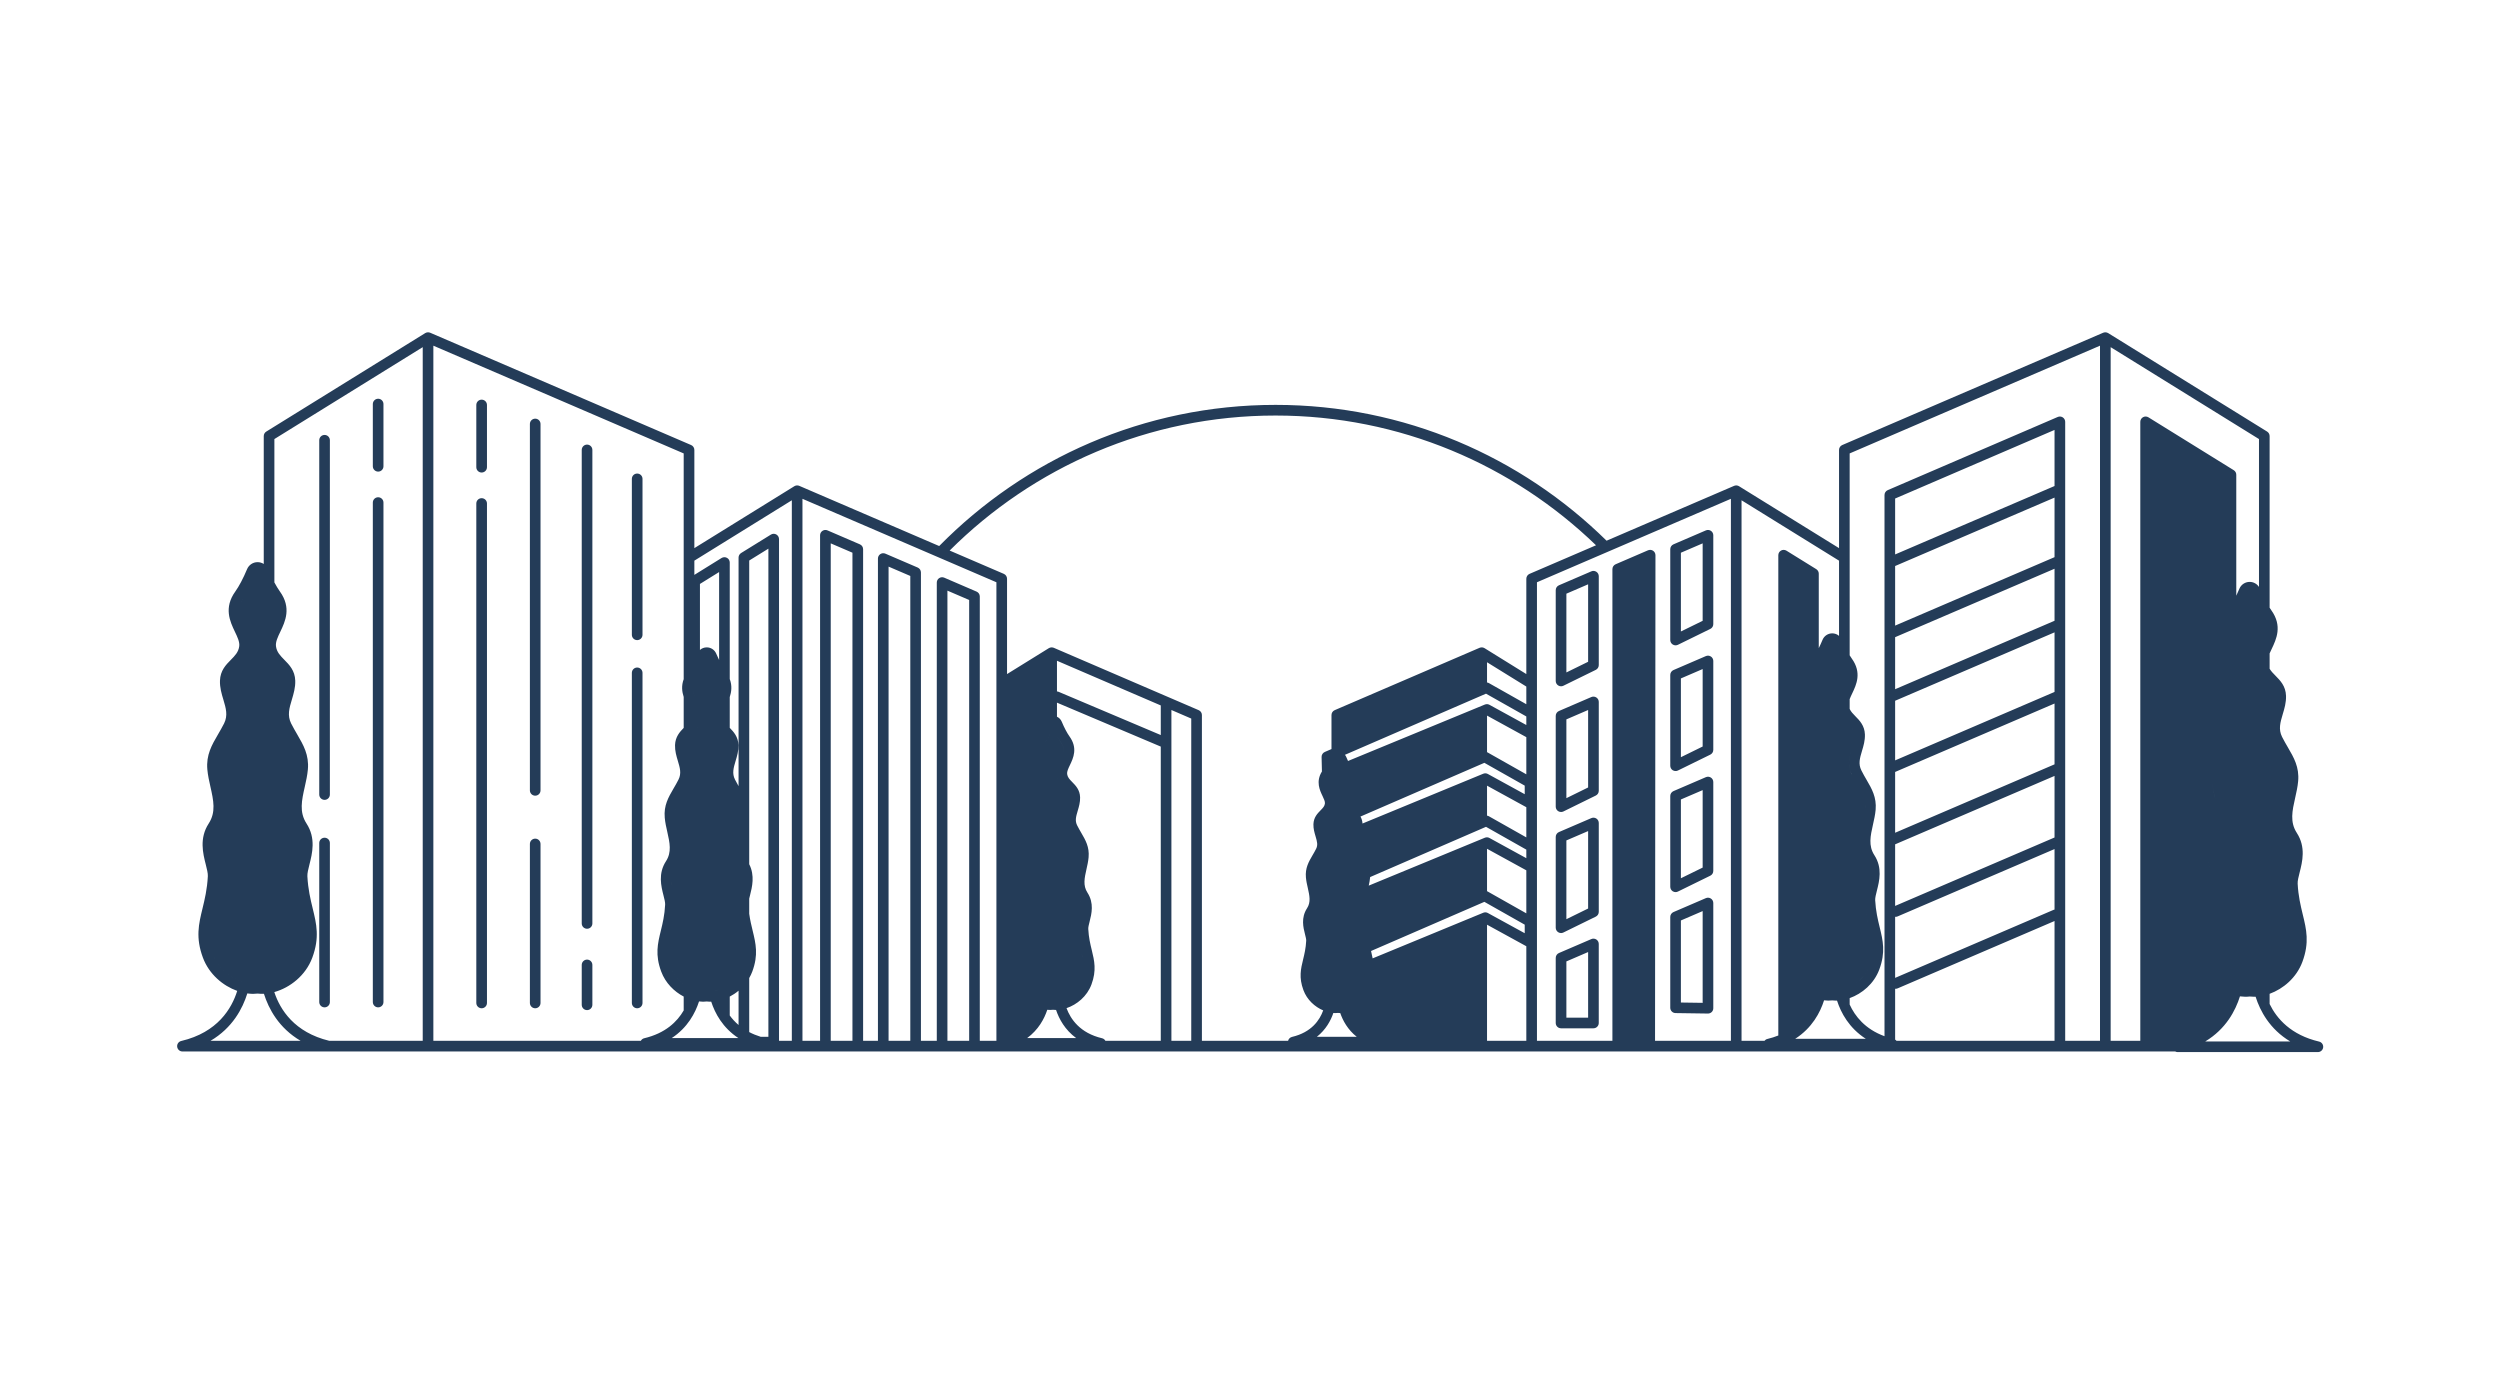
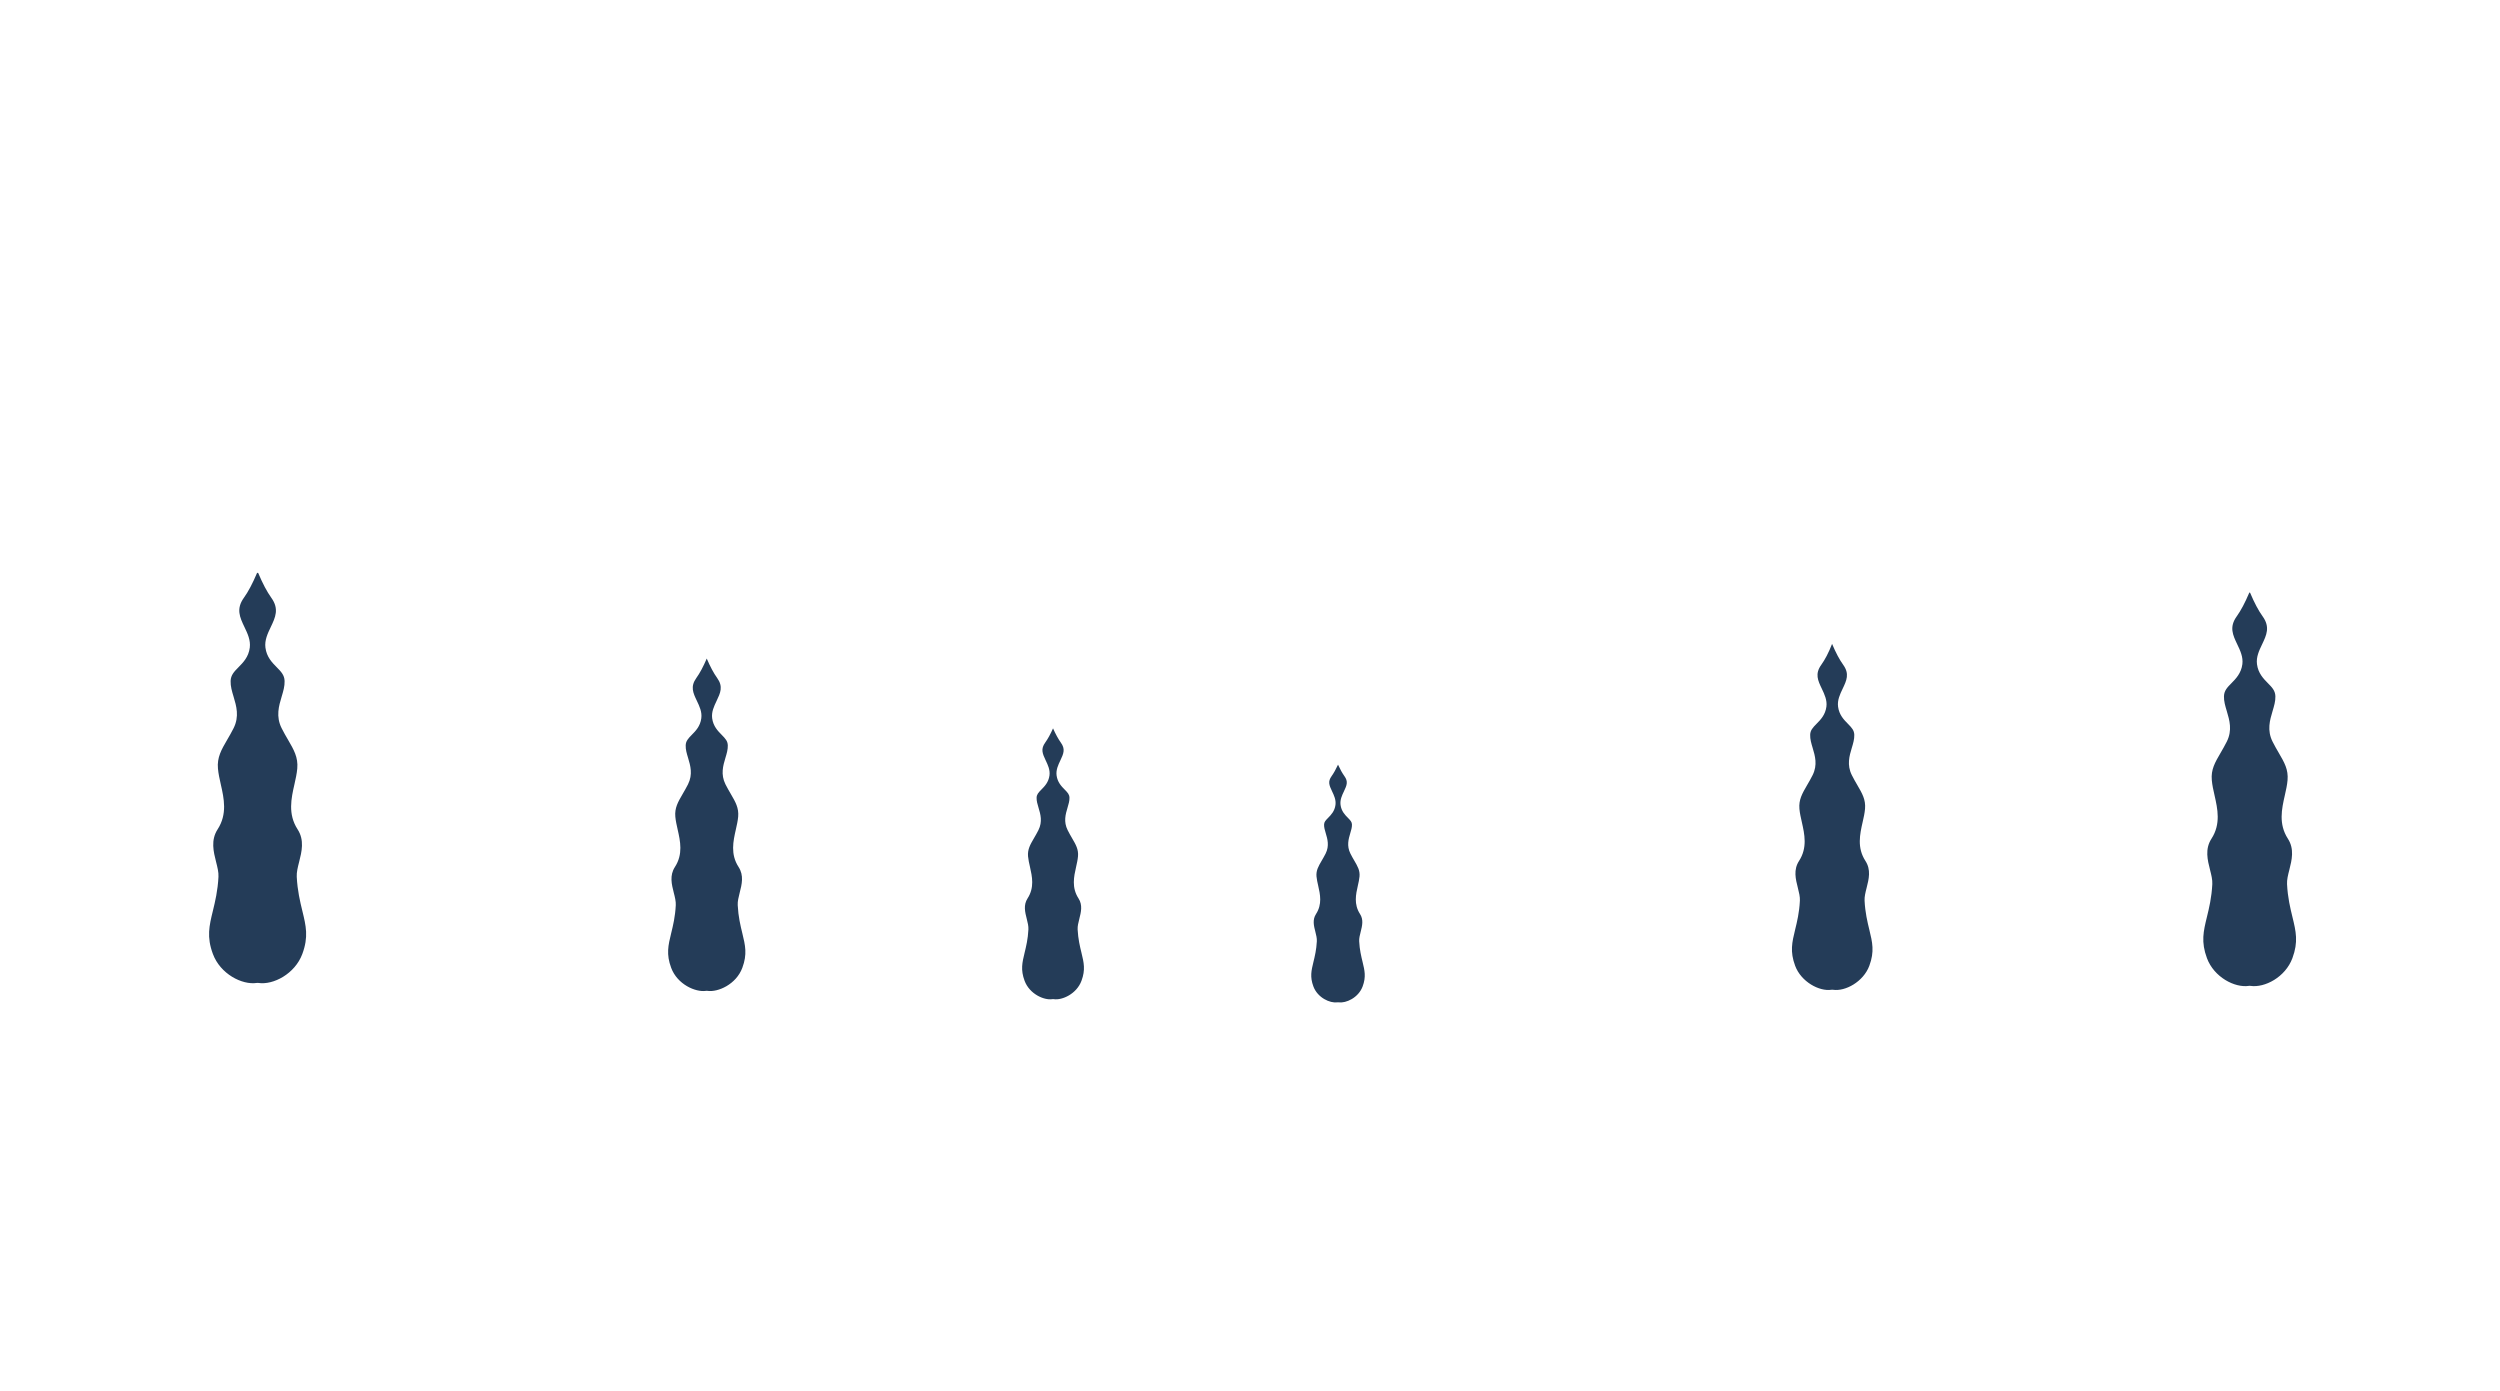
<svg xmlns="http://www.w3.org/2000/svg" width="496" zoomAndPan="magnify" viewBox="0 0 372 207" height="276" preserveAspectRatio="xMidYMid meet" version="1.2">
  <defs>
    <clipPath id="7b1950f951">
      <path d="M 26.297 49.285 L 345.75 49.285 L 345.75 156.766 L 26.297 156.766 Z M 26.297 49.285 " />
    </clipPath>
  </defs>
  <g id="bb43bc0e24">
    <g clip-rule="nonzero" clip-path="url(#7b1950f951)">
-       <path style=" stroke:none;fill-rule:nonzero;fill:#243c58;fill-opacity:1;" d="M 72.461 60.262 L 72.461 69.52 C 72.461 69.957 72.105 70.312 71.668 70.312 C 71.23 70.312 70.875 69.957 70.875 69.52 L 70.875 60.262 C 70.875 59.824 71.23 59.469 71.668 59.469 C 72.105 59.469 72.461 59.824 72.461 60.262 Z M 71.668 74.129 C 71.23 74.129 70.875 74.48 70.875 74.918 L 70.875 149.238 C 70.875 149.676 71.23 150.031 71.668 150.031 C 72.105 150.031 72.461 149.676 72.461 149.238 L 72.461 74.918 C 72.461 74.48 72.105 74.129 71.668 74.129 Z M 79.641 62.297 C 79.203 62.297 78.848 62.652 78.848 63.09 L 78.848 117.609 C 78.848 118.047 79.203 118.398 79.641 118.398 C 80.078 118.398 80.43 118.047 80.43 117.609 L 80.43 63.09 C 80.43 62.652 80.078 62.297 79.641 62.297 Z M 87.355 66.156 C 86.918 66.156 86.562 66.512 86.562 66.949 L 86.562 137.41 C 86.562 137.848 86.918 138.199 87.355 138.199 C 87.793 138.199 88.145 137.848 88.145 137.41 L 88.145 66.949 C 88.145 66.512 87.793 66.156 87.355 66.156 Z M 94.812 70.465 C 94.375 70.465 94.02 70.816 94.02 71.254 L 94.02 94.457 C 94.02 94.895 94.375 95.25 94.812 95.25 C 95.25 95.25 95.605 94.895 95.605 94.457 L 95.605 71.254 C 95.605 70.816 95.25 70.465 94.812 70.465 Z M 94.812 99.328 C 94.375 99.328 94.02 99.684 94.02 100.121 L 94.02 149.238 C 94.02 149.676 94.375 150.031 94.812 150.031 C 95.25 150.031 95.605 149.676 95.605 149.238 L 95.605 100.121 C 95.605 99.684 95.25 99.328 94.812 99.328 Z M 79.641 124.789 C 79.203 124.789 78.848 125.145 78.848 125.582 L 78.848 149.238 C 78.848 149.676 79.203 150.031 79.641 150.031 C 80.078 150.031 80.43 149.676 80.43 149.238 L 80.43 125.582 C 80.43 125.145 80.078 124.789 79.641 124.789 Z M 87.355 142.789 C 86.918 142.789 86.562 143.145 86.562 143.582 L 86.562 149.512 C 86.562 149.949 86.918 150.305 87.355 150.305 C 87.793 150.305 88.145 149.949 88.145 149.512 L 88.145 143.582 C 88.145 143.145 87.793 142.789 87.355 142.789 Z M 56.27 70.176 C 56.707 70.176 57.059 69.82 57.059 69.383 L 57.059 60.125 C 57.059 59.688 56.707 59.332 56.27 59.332 C 55.832 59.332 55.477 59.688 55.477 60.125 L 55.477 69.383 C 55.477 69.82 55.832 70.176 56.27 70.176 Z M 56.27 149.895 C 56.707 149.895 57.059 149.539 57.059 149.102 L 57.059 74.781 C 57.059 74.348 56.707 73.992 56.27 73.992 C 55.832 73.992 55.477 74.344 55.477 74.781 L 55.477 149.102 C 55.477 149.539 55.832 149.895 56.27 149.895 Z M 48.297 119.02 C 48.734 119.02 49.086 118.664 49.086 118.227 L 49.086 65.508 C 49.086 65.07 48.734 64.719 48.297 64.719 C 47.859 64.719 47.504 65.07 47.504 65.508 L 47.504 118.227 C 47.504 118.664 47.859 119.02 48.297 119.02 Z M 48.297 149.895 C 48.734 149.895 49.086 149.539 49.086 149.102 L 49.086 125.445 C 49.086 125.004 48.734 124.652 48.297 124.652 C 47.859 124.652 47.504 125.004 47.504 125.445 L 47.504 149.102 C 47.504 149.539 47.859 149.895 48.297 149.895 Z M 248.535 95.234 L 248.535 81.723 C 248.535 81.406 248.723 81.121 249.016 80.996 L 253.836 78.922 C 254.078 78.816 254.359 78.84 254.582 78.988 C 254.805 79.133 254.938 79.383 254.938 79.648 L 254.938 92.871 C 254.938 93.172 254.77 93.449 254.496 93.582 L 249.676 95.945 C 249.566 96 249.445 96.027 249.328 96.027 C 249.18 96.027 249.035 95.988 248.906 95.906 C 248.676 95.762 248.535 95.508 248.535 95.234 Z M 250.117 93.965 L 253.355 92.379 L 253.355 80.852 L 250.117 82.246 Z M 248.535 113.941 L 248.535 100.43 C 248.535 100.113 248.723 99.828 249.016 99.703 L 253.836 97.625 C 254.078 97.52 254.359 97.547 254.582 97.691 C 254.805 97.836 254.938 98.086 254.938 98.352 L 254.938 111.574 C 254.938 111.879 254.77 112.152 254.496 112.289 L 249.676 114.652 C 249.566 114.707 249.445 114.73 249.328 114.73 C 249.18 114.73 249.035 114.691 248.906 114.613 C 248.676 114.469 248.535 114.215 248.535 113.941 Z M 250.117 112.672 L 253.355 111.082 L 253.355 99.555 L 250.117 100.949 Z M 248.535 131.953 L 248.535 118.441 C 248.535 118.125 248.723 117.84 249.016 117.715 L 253.836 115.641 C 254.078 115.535 254.359 115.559 254.582 115.703 C 254.805 115.852 254.938 116.098 254.938 116.367 L 254.938 129.59 C 254.938 129.891 254.77 130.168 254.496 130.301 L 249.676 132.664 C 249.566 132.719 249.445 132.746 249.328 132.746 C 249.18 132.746 249.035 132.707 248.906 132.625 C 248.676 132.48 248.535 132.227 248.535 131.953 Z M 250.117 130.684 L 253.355 129.098 L 253.355 117.57 L 250.117 118.961 Z M 248.535 149.953 L 248.535 136.441 C 248.535 136.125 248.723 135.84 249.016 135.715 L 253.836 133.641 C 254.078 133.535 254.359 133.559 254.582 133.707 C 254.805 133.852 254.938 134.102 254.938 134.367 L 254.938 150.027 C 254.938 150.238 254.855 150.441 254.703 150.59 C 254.555 150.734 254.355 150.816 254.148 150.816 C 254.145 150.816 254.141 150.816 254.137 150.816 L 249.316 150.746 C 248.883 150.738 248.535 150.387 248.535 149.953 Z M 250.117 149.176 L 253.355 149.223 L 253.355 135.57 L 250.117 136.965 Z M 231.492 101.328 L 231.492 87.816 C 231.492 87.5 231.68 87.215 231.973 87.09 L 236.793 85.016 C 237.035 84.91 237.316 84.934 237.539 85.082 C 237.762 85.227 237.898 85.477 237.898 85.742 L 237.898 98.965 C 237.898 99.266 237.727 99.543 237.453 99.676 L 232.633 102.039 C 232.523 102.094 232.402 102.121 232.285 102.121 C 232.141 102.121 231.992 102.082 231.867 102 C 231.633 101.855 231.492 101.602 231.492 101.328 Z M 233.078 100.059 L 236.312 98.473 L 236.312 86.945 L 233.078 88.34 Z M 231.492 120.035 L 231.492 106.523 C 231.492 106.207 231.68 105.922 231.973 105.797 L 236.793 103.719 C 237.035 103.613 237.316 103.641 237.539 103.785 C 237.762 103.93 237.898 104.18 237.898 104.445 L 237.898 117.668 C 237.898 117.973 237.727 118.246 237.453 118.379 L 232.633 120.746 C 232.523 120.801 232.402 120.824 232.285 120.824 C 232.141 120.824 231.992 120.785 231.867 120.707 C 231.633 120.562 231.492 120.309 231.492 120.035 Z M 233.078 118.766 L 236.312 117.176 L 236.312 105.648 L 233.078 107.043 Z M 231.492 138.047 L 231.492 124.535 C 231.492 124.219 231.68 123.934 231.973 123.809 L 236.793 121.734 C 237.035 121.629 237.316 121.652 237.539 121.797 C 237.762 121.945 237.898 122.191 237.898 122.461 L 237.898 135.684 C 237.898 135.984 237.727 136.262 237.453 136.395 L 232.633 138.758 C 232.523 138.812 232.402 138.84 232.285 138.84 C 232.141 138.84 231.992 138.797 231.867 138.719 C 231.633 138.574 231.492 138.32 231.492 138.047 Z M 233.078 136.777 L 236.312 135.188 L 236.312 123.664 L 233.078 125.055 Z M 231.492 152.223 L 231.492 142.535 C 231.492 142.219 231.68 141.934 231.973 141.809 L 236.793 139.734 C 237.035 139.629 237.316 139.652 237.539 139.797 C 237.762 139.945 237.898 140.195 237.895 140.461 L 237.895 152.223 C 237.895 152.656 237.543 153.012 237.105 153.012 L 232.285 153.012 C 231.848 153.012 231.492 152.656 231.492 152.223 Z M 233.078 151.43 L 236.312 151.43 L 236.312 141.664 L 233.078 143.059 Z M 345.688 155.852 C 345.641 156.25 345.305 156.551 344.902 156.551 L 324.016 156.551 C 323.891 156.551 323.777 156.512 323.672 156.461 L 125.031 156.461 C 125.031 156.461 125.031 156.457 125.031 156.457 L 48.906 156.457 C 48.906 156.457 48.906 156.461 48.906 156.461 L 27.148 156.461 C 26.75 156.461 26.41 156.16 26.363 155.758 C 26.316 155.359 26.578 154.988 26.969 154.898 C 32.395 153.621 34.488 150.043 35.297 147.445 C 33.176 146.688 31.113 144.969 30.195 142.504 C 29.082 139.504 29.57 137.492 30.137 135.164 C 30.461 133.828 30.828 132.312 30.926 130.379 C 30.949 129.945 30.789 129.316 30.621 128.648 C 30.203 126.996 29.629 124.734 31.055 122.539 C 32.16 120.836 31.766 119.09 31.312 117.07 C 31.125 116.234 30.93 115.371 30.852 114.496 C 30.66 112.332 31.52 110.852 32.434 109.289 C 32.734 108.77 33.047 108.234 33.344 107.648 C 33.938 106.453 33.613 105.375 33.242 104.125 C 32.973 103.234 32.699 102.312 32.73 101.281 C 32.781 99.773 33.617 98.926 34.359 98.176 C 34.961 97.562 35.484 97.035 35.598 96.164 C 35.68 95.523 35.34 94.809 34.945 93.984 C 34.234 92.492 33.262 90.445 35.016 88.012 C 35.566 87.242 36.176 86.094 36.766 84.688 C 37.031 84.055 37.648 83.648 38.332 83.648 C 38.664 83.648 38.977 83.746 39.246 83.918 L 39.246 64.891 C 39.246 64.617 39.387 64.363 39.621 64.219 L 63.277 49.562 C 63.293 49.551 63.312 49.547 63.332 49.539 C 63.371 49.516 63.41 49.496 63.453 49.484 C 63.48 49.477 63.508 49.473 63.535 49.469 C 63.57 49.457 63.609 49.449 63.652 49.449 C 63.68 49.445 63.707 49.449 63.738 49.453 C 63.773 49.453 63.812 49.457 63.852 49.465 C 63.879 49.469 63.906 49.48 63.938 49.488 C 63.961 49.496 63.984 49.5 64.004 49.508 L 102.84 66.223 C 103.129 66.344 103.32 66.633 103.32 66.949 L 103.32 81.562 L 118.199 72.348 C 118.219 72.332 118.238 72.328 118.262 72.316 C 118.297 72.301 118.336 72.281 118.375 72.266 C 118.402 72.258 118.43 72.254 118.457 72.25 C 118.496 72.242 118.535 72.234 118.574 72.23 C 118.602 72.23 118.629 72.234 118.66 72.234 C 118.695 72.234 118.734 72.238 118.773 72.246 C 118.801 72.254 118.828 72.262 118.859 72.27 C 118.883 72.277 118.906 72.281 118.93 72.293 L 139.75 81.25 C 152.504 68.297 170.227 60.246 189.801 60.246 C 208.973 60.246 226.371 67.969 239.059 80.457 L 258.039 72.293 C 258.059 72.281 258.082 72.281 258.105 72.273 C 258.137 72.262 258.164 72.254 258.195 72.246 C 258.23 72.238 258.266 72.238 258.305 72.234 C 258.332 72.234 258.363 72.23 258.395 72.23 C 258.43 72.234 258.469 72.242 258.504 72.25 C 258.535 72.254 258.562 72.258 258.59 72.266 C 258.629 72.281 258.668 72.301 258.703 72.316 C 258.727 72.328 258.746 72.332 258.766 72.348 L 273.648 81.562 L 273.648 66.949 C 273.648 66.633 273.836 66.348 274.125 66.223 L 312.961 49.508 C 312.984 49.5 313.008 49.496 313.031 49.488 C 313.059 49.48 313.086 49.469 313.117 49.465 C 313.152 49.457 313.191 49.453 313.23 49.453 C 313.258 49.449 313.285 49.445 313.316 49.449 C 313.355 49.449 313.395 49.457 313.434 49.469 C 313.461 49.473 313.488 49.477 313.512 49.484 C 313.555 49.496 313.594 49.52 313.633 49.539 C 313.652 49.547 313.672 49.551 313.691 49.562 L 337.348 64.219 C 337.578 64.363 337.719 64.617 337.719 64.891 L 337.719 90.43 C 337.801 90.559 337.883 90.68 337.961 90.789 C 339.656 93.141 338.715 95.113 338.031 96.555 C 337.918 96.789 337.812 97.012 337.719 97.227 L 337.719 99.512 C 337.941 99.883 338.25 100.199 338.59 100.543 C 339.305 101.266 340.113 102.086 340.16 103.543 C 340.191 104.543 339.926 105.43 339.668 106.285 C 339.312 107.48 339.004 108.512 339.57 109.645 C 339.852 110.207 340.152 110.719 340.441 111.215 C 341.32 112.723 342.152 114.148 341.965 116.234 C 341.891 117.078 341.703 117.906 341.523 118.711 C 341.086 120.641 340.711 122.312 341.766 123.938 C 343.141 126.059 342.59 128.234 342.184 129.828 C 342.023 130.465 341.871 131.066 341.891 131.48 C 341.984 133.332 342.34 134.785 342.648 136.066 C 343.195 138.305 343.664 140.242 342.594 143.129 C 341.715 145.488 339.75 147.141 337.719 147.879 L 337.719 149.395 C 338.789 151.59 340.902 154.004 345.082 154.988 C 345.473 155.078 345.734 155.449 345.688 155.852 Z M 37.359 146.293 C 37.301 146.289 37.242 146.281 37.184 146.277 C 37.242 146.281 37.301 146.289 37.359 146.293 Z M 36.914 146.246 C 36.848 146.234 36.781 146.219 36.715 146.207 C 36.719 146.207 36.719 146.207 36.723 146.207 C 36.785 146.223 36.852 146.234 36.914 146.246 Z M 36.461 146.152 C 36.461 146.156 36.461 146.156 36.461 146.156 C 36.391 146.137 36.32 146.117 36.25 146.098 C 36.254 146.098 36.254 146.098 36.258 146.098 C 36.324 146.117 36.391 146.137 36.461 146.152 Z M 36 146.023 C 35.93 146 35.859 145.973 35.785 145.945 C 35.789 145.949 35.789 145.949 35.793 145.949 C 35.863 145.973 35.93 146 36 146.023 Z M 35.535 145.852 C 35.539 145.852 35.539 145.852 35.539 145.852 C 35.469 145.824 35.395 145.789 35.324 145.758 C 35.324 145.758 35.328 145.762 35.332 145.762 C 35.398 145.793 35.469 145.824 35.535 145.852 Z M 35.078 145.645 C 35.078 145.645 35.082 145.645 35.082 145.645 C 35.012 145.609 34.938 145.57 34.867 145.531 C 34.867 145.531 34.871 145.535 34.875 145.535 C 34.941 145.57 35.012 145.609 35.078 145.645 Z M 34.625 145.395 C 34.629 145.395 34.633 145.398 34.633 145.398 C 34.562 145.355 34.488 145.312 34.418 145.266 C 34.422 145.27 34.426 145.27 34.426 145.273 C 34.492 145.312 34.559 145.355 34.625 145.395 Z M 34.184 145.109 C 34.188 145.113 34.191 145.113 34.195 145.117 C 34.125 145.066 34.055 145.02 33.984 144.965 C 33.988 144.969 33.992 144.973 33.992 144.973 C 34.055 145.02 34.121 145.066 34.184 145.109 Z M 33.758 144.789 C 33.762 144.793 33.766 144.797 33.77 144.797 C 33.703 144.746 33.637 144.688 33.57 144.633 C 33.57 144.633 33.574 144.637 33.578 144.637 C 33.637 144.691 33.699 144.742 33.758 144.789 Z M 32.969 144.043 C 32.977 144.051 32.98 144.055 32.984 144.059 C 32.926 143.996 32.863 143.93 32.809 143.863 C 32.809 143.863 32.812 143.867 32.812 143.867 C 32.863 143.93 32.918 143.984 32.969 144.043 Z M 32.613 143.617 C 32.621 143.625 32.625 143.633 32.633 143.641 C 32.578 143.57 32.523 143.5 32.469 143.43 C 32.473 143.43 32.473 143.434 32.473 143.434 C 32.52 143.496 32.566 143.559 32.613 143.617 Z M 32.289 143.152 C 32.297 143.164 32.301 143.176 32.309 143.188 C 32.262 143.113 32.211 143.039 32.164 142.965 C 32.168 142.965 32.168 142.969 32.168 142.969 C 32.207 143.031 32.25 143.094 32.289 143.152 Z M 31.992 142.641 C 32 142.66 32.012 142.68 32.023 142.699 C 31.98 142.621 31.938 142.547 31.902 142.469 C 31.902 142.473 31.902 142.473 31.902 142.477 C 31.93 142.531 31.961 142.586 31.992 142.641 Z M 33.18 144.27 C 33.238 144.324 33.297 144.383 33.355 144.434 C 33.359 144.441 33.363 144.441 33.367 144.445 C 33.301 144.387 33.238 144.324 33.176 144.262 C 33.176 144.266 33.18 144.266 33.18 144.27 Z M 37.184 95.82 C 37.184 95.773 37.18 95.73 37.176 95.684 C 37.18 95.73 37.184 95.773 37.184 95.82 Z M 37.102 95.168 C 37.102 95.168 37.102 95.164 37.098 95.164 C 37.102 95.164 37.102 95.164 37.102 95.164 C 37.102 95.164 37.102 95.164 37.102 95.168 Z M 35.609 90.793 C 35.609 90.793 35.609 90.797 35.609 90.797 C 35.609 90.738 35.613 90.68 35.617 90.617 C 35.617 90.617 35.617 90.621 35.617 90.621 C 35.613 90.68 35.609 90.734 35.609 90.793 Z M 35.633 90.496 C 35.633 90.5 35.633 90.5 35.633 90.5 C 35.641 90.441 35.648 90.383 35.66 90.324 C 35.648 90.383 35.641 90.441 35.633 90.496 Z M 35.688 90.199 C 35.688 90.199 35.688 90.203 35.688 90.203 C 35.703 90.141 35.719 90.082 35.738 90.02 C 35.738 90.02 35.738 90.023 35.738 90.023 C 35.719 90.082 35.703 90.141 35.688 90.199 Z M 35.781 89.895 C 35.777 89.898 35.777 89.898 35.777 89.898 C 35.801 89.832 35.828 89.77 35.859 89.703 C 35.859 89.703 35.855 89.707 35.855 89.711 C 35.828 89.773 35.801 89.836 35.781 89.895 Z M 35.91 89.586 C 35.91 89.586 35.91 89.586 35.91 89.59 C 35.945 89.512 35.988 89.438 36.031 89.359 C 36.027 89.363 36.023 89.367 36.023 89.375 C 35.984 89.445 35.945 89.516 35.91 89.586 Z M 35.609 90.906 C 35.609 90.969 35.613 91.031 35.617 91.094 C 35.613 91.031 35.609 90.969 35.609 90.906 Z M 36.953 94.648 C 36.945 94.629 36.941 94.609 36.934 94.594 C 36.941 94.609 36.945 94.629 36.953 94.648 Z M 37.703 146.301 C 37.73 146.301 37.762 146.301 37.789 146.301 C 37.762 146.301 37.73 146.301 37.703 146.301 Z M 38.449 146.262 C 38.48 146.27 38.516 146.27 38.547 146.27 C 38.516 146.27 38.48 146.27 38.449 146.262 C 38.41 146.258 38.371 146.254 38.332 146.254 C 38.371 146.254 38.41 146.258 38.449 146.262 Z M 36.297 88.938 C 36.219 89.047 36.148 89.156 36.082 89.266 C 36.082 89.266 36.082 89.27 36.082 89.27 C 36.145 89.16 36.219 89.051 36.297 88.938 C 36.93 88.062 37.578 86.836 38.227 85.301 C 38.234 85.281 38.254 85.23 38.332 85.23 C 38.254 85.23 38.234 85.281 38.227 85.301 C 37.578 86.836 36.93 88.062 36.297 88.938 Z M 32.156 128.262 C 32.355 129.043 32.543 129.785 32.508 130.461 C 32.508 130.484 32.504 130.508 32.504 130.531 C 32.504 130.508 32.508 130.484 32.508 130.461 C 32.543 129.785 32.355 129.047 32.156 128.262 C 31.77 126.738 31.336 125.016 32.383 123.402 C 33.852 121.137 33.324 118.789 32.855 116.719 C 32.672 115.898 32.496 115.125 32.43 114.355 C 32.281 112.695 32.953 111.543 33.801 110.086 C 34.117 109.547 34.441 108.988 34.758 108.355 C 35.637 106.602 35.168 105.043 34.758 103.672 C 34.516 102.867 34.289 102.105 34.316 101.332 C 34.344 100.445 34.848 99.934 35.484 99.289 C 36.188 98.574 36.988 97.766 37.168 96.367 C 37.168 96.363 37.168 96.359 37.168 96.355 C 37.168 96.359 37.168 96.363 37.168 96.367 C 36.988 97.766 36.188 98.574 35.484 99.289 C 34.848 99.934 34.344 100.445 34.316 101.332 C 34.289 102.105 34.516 102.867 34.758 103.672 C 35.168 105.043 35.637 106.602 34.758 108.355 C 34.441 108.988 34.117 109.547 33.801 110.086 C 32.953 111.543 32.281 112.695 32.43 114.355 C 32.496 115.125 32.672 115.898 32.855 116.719 C 33.324 118.789 33.852 121.137 32.383 123.402 C 31.336 125.016 31.77 126.738 32.156 128.262 Z M 32.195 133.168 C 32.207 133.094 32.219 133.02 32.23 132.945 C 32.23 132.945 32.23 132.949 32.23 132.949 C 32.219 133.023 32.207 133.094 32.195 133.168 Z M 32.312 132.422 C 32.328 132.328 32.34 132.234 32.352 132.141 C 32.352 132.145 32.352 132.145 32.352 132.148 C 32.34 132.238 32.328 132.328 32.316 132.414 C 32.316 132.418 32.316 132.422 32.312 132.422 Z M 32.414 131.605 C 32.426 131.508 32.438 131.414 32.445 131.316 C 32.445 131.32 32.445 131.324 32.445 131.328 C 32.438 131.414 32.426 131.5 32.418 131.586 C 32.418 131.59 32.418 131.598 32.414 131.605 Z M 31.68 141.953 C 31.703 142.012 31.73 142.07 31.758 142.133 C 31.73 142.07 31.703 142.012 31.68 141.953 C 30.734 139.406 31.129 137.781 31.676 135.539 C 31.129 137.781 30.734 139.406 31.68 141.953 Z M 44.734 154.875 C 41.48 152.965 39.973 150.102 39.273 147.875 C 38.949 147.887 38.633 147.883 38.332 147.844 C 38.113 147.871 37.887 147.887 37.656 147.887 C 37.379 147.887 37.09 147.859 36.801 147.82 C 36.109 150.055 34.602 152.949 31.32 154.875 Z M 62.902 51.656 L 40.828 65.332 L 40.828 86.664 C 41.109 87.191 41.387 87.645 41.648 88.012 C 43.402 90.445 42.43 92.492 41.719 93.984 C 41.324 94.809 40.984 95.52 41.066 96.164 C 41.18 97.035 41.703 97.562 42.305 98.176 C 43.047 98.926 43.883 99.773 43.934 101.281 C 43.965 102.312 43.688 103.234 43.422 104.125 C 43.047 105.375 42.727 106.453 43.32 107.648 C 43.617 108.234 43.93 108.77 44.23 109.289 C 45.141 110.852 46.004 112.332 45.812 114.496 C 45.734 115.371 45.539 116.234 45.352 117.07 C 44.898 119.09 44.504 120.836 45.609 122.539 C 47.035 124.734 46.461 126.996 46.043 128.648 C 45.875 129.316 45.715 129.945 45.738 130.379 C 45.836 132.312 46.203 133.828 46.527 135.164 C 47.094 137.492 47.582 139.504 46.469 142.504 C 45.477 145.176 43.133 146.973 40.828 147.617 L 40.828 147.656 C 41.68 150.219 43.785 153.617 49.004 154.875 L 62.902 154.875 Z M 108.66 146.363 C 108.297 146.637 107.914 146.859 107.527 147.031 C 107.531 147.031 107.531 147.031 107.531 147.027 C 107.918 146.855 108.301 146.637 108.66 146.363 Z M 107.477 147.055 C 107.289 147.137 107.102 147.207 106.918 147.262 C 107.102 147.203 107.289 147.137 107.477 147.055 Z M 106.867 147.277 C 106.871 147.277 106.871 147.277 106.875 147.273 C 106.699 147.328 106.527 147.367 106.359 147.398 C 106.363 147.398 106.363 147.398 106.367 147.398 C 106.531 147.367 106.699 147.328 106.867 147.277 Z M 106.301 147.41 C 106.305 147.41 106.305 147.41 106.305 147.41 C 106.137 147.441 105.977 147.457 105.82 147.461 C 105.977 147.457 106.137 147.441 106.301 147.41 Z M 105.727 147.465 C 105.57 147.465 105.422 147.461 105.281 147.441 C 105.422 147.461 105.57 147.465 105.727 147.465 Z M 104.094 147.422 C 104.051 147.418 104.004 147.406 103.961 147.398 C 104.004 147.406 104.051 147.418 104.094 147.422 Z M 103.746 147.355 C 103.699 147.344 103.648 147.328 103.598 147.316 C 103.648 147.328 103.699 147.344 103.746 147.355 Z M 103.391 147.258 C 103.336 147.242 103.285 147.223 103.23 147.203 C 103.285 147.223 103.336 147.242 103.391 147.258 Z M 103.027 147.129 C 102.973 147.109 102.918 147.086 102.863 147.059 C 102.918 147.086 102.973 147.109 103.027 147.129 Z M 102.664 146.973 C 102.609 146.945 102.555 146.914 102.496 146.887 C 102.555 146.918 102.609 146.945 102.664 146.973 Z M 102.305 146.781 C 102.305 146.781 102.305 146.781 102.305 146.785 C 102.246 146.75 102.191 146.719 102.137 146.684 C 102.191 146.719 102.246 146.75 102.305 146.781 Z M 101.945 146.562 C 101.945 146.566 101.949 146.566 101.949 146.566 C 101.891 146.527 101.836 146.492 101.781 146.453 C 101.785 146.453 101.785 146.453 101.785 146.453 C 101.836 146.492 101.891 146.527 101.945 146.562 Z M 101.598 146.316 C 101.602 146.316 101.602 146.316 101.602 146.316 C 101.547 146.277 101.496 146.234 101.441 146.191 C 101.496 146.234 101.547 146.273 101.598 146.316 Z M 101.266 146.035 C 101.266 146.039 101.27 146.039 101.27 146.039 C 101.219 145.992 101.168 145.945 101.117 145.898 C 101.117 145.898 101.117 145.898 101.117 145.902 C 101.168 145.949 101.215 145.992 101.266 146.035 Z M 100.949 145.727 C 100.949 145.727 100.953 145.73 100.953 145.73 C 100.906 145.68 100.859 145.633 100.812 145.578 C 100.812 145.582 100.812 145.582 100.812 145.582 C 100.859 145.629 100.902 145.68 100.949 145.727 Z M 100.656 145.387 C 100.656 145.387 100.656 145.391 100.656 145.391 C 100.617 145.336 100.57 145.285 100.531 145.23 C 100.57 145.285 100.613 145.336 100.656 145.387 Z M 100.383 145.012 C 100.383 145.012 100.383 145.016 100.387 145.016 C 100.352 144.961 100.312 144.91 100.277 144.855 C 100.312 144.906 100.348 144.957 100.383 145.012 Z M 100.133 144.59 C 100.133 144.59 100.133 144.59 100.137 144.594 C 100.109 144.543 100.082 144.496 100.059 144.449 C 100.082 144.496 100.109 144.543 100.133 144.59 Z M 99.926 130.582 C 99.918 130.766 99.922 130.953 99.934 131.141 C 99.922 130.953 99.918 130.766 99.926 130.582 Z M 100.48 120.984 C 100.48 120.992 100.48 121 100.477 121.008 C 100.484 120.867 100.496 120.73 100.516 120.598 C 100.496 120.723 100.484 120.852 100.48 120.984 Z M 100.523 120.559 C 100.523 120.562 100.523 120.562 100.523 120.562 C 100.547 120.43 100.574 120.301 100.609 120.172 C 100.574 120.297 100.547 120.426 100.523 120.559 Z M 100.477 121.047 C 100.469 121.199 100.473 121.359 100.488 121.527 C 100.543 122.145 100.688 122.773 100.836 123.438 C 100.688 122.773 100.543 122.145 100.488 121.527 C 100.473 121.359 100.469 121.199 100.477 121.047 Z M 100.121 132.262 C 100.121 132.27 100.121 132.273 100.121 132.277 C 100.082 132.098 100.043 131.918 100.012 131.734 C 100.012 131.734 100.012 131.738 100.012 131.738 C 100.043 131.914 100.078 132.086 100.121 132.262 Z M 100.008 131.703 C 99.977 131.523 99.953 131.344 99.938 131.164 C 99.953 131.344 99.977 131.523 100.004 131.699 C 100.008 131.703 100.008 131.703 100.008 131.703 Z M 100.555 134.691 C 100.469 136.406 100.152 137.711 99.871 138.863 C 99.43 140.672 99.113 141.977 99.871 144.012 C 99.113 141.977 99.43 140.672 99.871 138.863 C 100.152 137.711 100.469 136.406 100.555 134.691 C 100.586 134.121 100.43 133.504 100.262 132.852 C 100.215 132.668 100.168 132.48 100.125 132.293 C 100.129 132.297 100.129 132.301 100.129 132.305 C 100.172 132.488 100.215 132.672 100.262 132.852 C 100.43 133.504 100.586 134.121 100.555 134.691 Z M 103.426 108.828 C 103.473 108.773 103.523 108.715 103.57 108.656 C 103.523 108.715 103.473 108.773 103.426 108.828 Z M 103.645 108.562 C 103.645 108.562 103.641 108.562 103.641 108.562 C 103.684 108.508 103.727 108.449 103.766 108.391 C 103.727 108.449 103.684 108.504 103.645 108.562 Z M 103.84 108.277 C 103.84 108.281 103.84 108.281 103.84 108.281 C 103.879 108.223 103.914 108.16 103.949 108.098 C 103.914 108.16 103.879 108.219 103.84 108.277 Z M 104.016 107.973 C 104.016 107.977 104.016 107.977 104.016 107.977 C 104.047 107.91 104.078 107.84 104.109 107.77 C 104.109 107.77 104.109 107.773 104.109 107.773 C 104.078 107.84 104.047 107.91 104.016 107.973 Z M 104.164 107.641 C 104.195 107.562 104.219 107.477 104.242 107.395 C 104.242 107.395 104.242 107.398 104.242 107.398 C 104.219 107.48 104.191 107.562 104.164 107.641 Z M 103.363 108.898 C 103.359 108.902 103.355 108.91 103.352 108.914 C 103.355 108.91 103.359 108.902 103.367 108.898 C 103.367 108.898 103.367 108.898 103.363 108.898 Z M 108.688 146.344 C 109.059 146.062 109.406 145.73 109.707 145.344 C 109.406 145.73 109.059 146.062 108.688 146.344 Z M 107.004 85.121 L 104.152 86.891 L 104.152 96.711 C 104.426 96.469 104.781 96.328 105.164 96.328 C 105.781 96.328 106.336 96.695 106.574 97.266 C 106.719 97.602 106.859 97.914 107.004 98.211 Z M 103.621 100.875 C 102.688 102.172 103.133 103.109 103.699 104.293 C 104.082 105.098 104.48 105.93 104.355 106.875 C 104.34 107.016 104.312 107.148 104.281 107.277 C 104.312 107.148 104.34 107.016 104.355 106.875 C 104.48 105.93 104.082 105.098 103.699 104.293 C 103.133 103.105 102.688 102.172 103.621 100.875 C 104.129 100.172 104.648 99.203 105.164 97.992 C 104.648 99.203 104.129 100.172 103.621 100.875 Z M 95.855 154.492 C 99.012 153.746 100.762 152.035 101.734 150.355 L 101.734 148.289 C 100.305 147.539 99.016 146.266 98.387 144.566 C 97.461 142.074 97.863 140.414 98.332 138.488 C 98.598 137.406 98.895 136.176 98.973 134.609 C 98.992 134.277 98.863 133.773 98.727 133.242 C 98.379 131.867 97.902 129.988 99.102 128.141 C 99.973 126.801 99.656 125.402 99.293 123.785 C 99.137 123.102 98.977 122.391 98.914 121.668 C 98.75 119.855 99.465 118.629 100.223 117.328 C 100.469 116.91 100.723 116.477 100.961 116 C 101.422 115.078 101.176 114.262 100.867 113.23 C 100.648 112.492 100.418 111.73 100.445 110.863 C 100.488 109.633 101.16 108.898 101.734 108.312 L 101.734 103.707 C 101.48 102.93 101.371 102.039 101.734 101.059 L 101.734 67.469 L 64.484 51.438 L 64.484 154.875 L 95.355 154.875 C 95.461 154.691 95.633 154.543 95.855 154.492 Z M 109.879 154.469 C 107.531 152.93 106.387 150.773 105.828 149.047 C 105.602 149.051 105.379 149.047 105.164 149.02 C 104.984 149.043 104.805 149.055 104.617 149.055 C 104.422 149.055 104.219 149.035 104.016 149.012 C 103.457 150.746 102.312 152.918 99.949 154.469 Z M 109.898 147.418 C 109.488 147.762 109.043 148.055 108.586 148.293 L 108.586 151.105 C 108.945 151.594 109.375 152.074 109.898 152.52 Z M 114.336 81.641 L 111.484 83.406 L 111.484 128.594 C 112.344 130.289 111.918 131.98 111.598 133.242 C 111.559 133.406 111.52 133.562 111.484 133.715 L 111.484 135.965 C 111.613 136.918 111.812 137.738 111.996 138.488 C 112.461 140.414 112.867 142.074 111.941 144.566 C 111.816 144.906 111.66 145.227 111.484 145.531 L 111.484 153.574 C 111.992 153.844 112.559 154.078 113.188 154.273 L 114.336 154.273 Z M 117.824 74.441 L 103.32 83.426 L 103.32 85.543 L 107.375 83.027 C 107.621 82.879 107.93 82.871 108.18 83.012 C 108.43 83.148 108.586 83.414 108.586 83.703 L 108.586 101.043 C 108.961 102.039 108.844 102.938 108.586 103.723 L 108.586 108.305 C 109.164 108.895 109.84 109.629 109.879 110.863 C 109.906 111.73 109.68 112.492 109.457 113.23 C 109.148 114.262 108.906 115.078 109.367 116 C 109.539 116.344 109.719 116.664 109.898 116.977 L 109.898 82.965 C 109.898 82.691 110.043 82.438 110.273 82.293 L 114.711 79.547 C 114.953 79.395 115.262 79.387 115.512 79.527 C 115.762 79.668 115.918 79.93 115.918 80.219 L 115.918 154.875 L 117.824 154.875 Z M 126.844 82.242 L 123.613 80.852 L 123.613 154.875 L 126.844 154.875 Z M 135.453 85.703 L 132.219 84.312 L 132.219 154.875 L 135.453 154.875 Z M 144.211 89.277 L 140.977 87.887 L 140.977 154.875 L 144.211 154.875 Z M 148.266 86.641 L 119.406 74.223 L 119.406 154.875 L 122.027 154.875 L 122.027 79.648 C 122.027 79.383 122.164 79.133 122.387 78.988 C 122.605 78.84 122.887 78.816 123.133 78.922 L 127.949 80.996 C 128.242 81.121 128.43 81.406 128.43 81.723 L 128.43 154.875 L 130.637 154.875 L 130.637 83.109 C 130.637 82.844 130.77 82.594 130.992 82.449 C 131.215 82.301 131.496 82.277 131.742 82.383 L 136.559 84.453 C 136.848 84.578 137.035 84.867 137.035 85.184 L 137.035 154.875 L 139.395 154.875 L 139.395 86.684 C 139.395 86.418 139.527 86.168 139.75 86.023 C 139.973 85.875 140.254 85.852 140.5 85.957 L 145.316 88.031 C 145.605 88.156 145.793 88.441 145.793 88.758 L 145.793 154.875 L 148.266 154.875 Z M 155.531 110.492 C 155.477 110.566 155.438 110.637 155.395 110.711 C 155.438 110.637 155.477 110.566 155.531 110.492 C 155.617 110.371 155.707 110.238 155.793 110.102 C 155.793 110.102 155.789 110.102 155.789 110.105 C 155.703 110.242 155.617 110.371 155.531 110.492 Z M 155.875 109.965 C 155.871 109.969 155.871 109.973 155.867 109.973 C 155.93 109.871 155.996 109.766 156.059 109.652 C 156.055 109.656 156.055 109.656 156.051 109.66 C 155.992 109.766 155.934 109.867 155.875 109.965 Z M 156.148 109.488 C 156.148 109.492 156.145 109.492 156.145 109.496 C 156.215 109.367 156.281 109.234 156.352 109.094 C 156.352 109.098 156.352 109.098 156.348 109.102 C 156.281 109.234 156.215 109.363 156.148 109.488 Z M 160.125 128.984 C 160.246 128.441 160.363 127.93 160.406 127.43 C 160.5 126.391 160.086 125.684 159.516 124.707 C 159.305 124.34 159.082 123.961 158.867 123.527 C 158.23 122.254 158.559 121.156 158.848 120.184 C 158.559 121.156 158.23 122.254 158.867 123.527 C 159.082 123.961 159.305 124.34 159.516 124.707 C 160.086 125.684 160.5 126.391 160.406 127.43 C 160.363 127.93 160.246 128.441 160.125 128.984 C 159.801 130.43 159.43 132.066 160.48 133.68 C 160.484 133.688 160.488 133.695 160.492 133.703 C 160.488 133.695 160.484 133.688 160.48 133.68 C 159.43 132.066 159.801 130.43 160.125 128.984 Z M 160.711 134.156 C 160.715 134.156 160.715 134.16 160.715 134.16 C 160.699 134.117 160.688 134.074 160.668 134.035 C 160.688 134.074 160.699 134.117 160.711 134.156 Z M 160.793 134.395 C 160.805 134.441 160.812 134.492 160.824 134.539 C 160.824 134.539 160.82 134.539 160.82 134.535 C 160.812 134.488 160.805 134.441 160.793 134.395 Z M 160.859 134.758 C 160.863 134.809 160.867 134.859 160.871 134.906 C 160.867 134.855 160.863 134.809 160.859 134.758 Z M 160.922 141.77 C 160.688 140.816 160.426 139.73 160.352 138.305 C 160.426 139.73 160.688 140.816 160.922 141.77 C 160.977 142.008 161.031 142.23 161.078 142.449 C 161.078 142.445 161.078 142.441 161.078 142.441 C 161.031 142.223 160.977 142.004 160.922 141.77 Z M 161.117 142.621 C 161.117 142.621 161.117 142.621 161.117 142.617 C 161.215 143.074 161.277 143.504 161.285 143.949 C 161.277 143.504 161.215 143.074 161.117 142.621 Z M 160.188 147.164 C 160.145 147.215 160.102 147.262 160.055 147.309 C 160.102 147.262 160.145 147.215 160.188 147.164 Z M 159.707 147.641 C 159.66 147.68 159.613 147.723 159.566 147.762 C 159.613 147.723 159.66 147.68 159.707 147.641 Z M 158.516 148.383 C 158.461 148.406 158.41 148.422 158.359 148.441 C 158.41 148.422 158.461 148.406 158.516 148.383 Z M 157.961 148.57 C 157.91 148.586 157.859 148.602 157.812 148.613 C 157.859 148.602 157.91 148.586 157.961 148.57 Z M 156.57 148.676 C 156.574 148.676 156.574 148.676 156.578 148.672 C 156.574 148.676 156.574 148.676 156.57 148.676 C 156.418 148.695 156.25 148.703 156.074 148.691 C 156.25 148.703 156.418 148.695 156.57 148.676 Z M 157.305 115.789 C 157.316 115.832 157.332 115.871 157.344 115.914 C 157.344 115.914 157.344 115.91 157.344 115.91 C 157.332 115.871 157.316 115.832 157.305 115.789 Z M 157.438 116.164 C 157.438 116.164 157.438 116.164 157.438 116.16 C 157.457 116.203 157.473 116.246 157.496 116.285 C 157.492 116.285 157.492 116.285 157.492 116.285 C 157.473 116.242 157.457 116.203 157.438 116.164 Z M 160.586 146.633 C 160.586 146.633 160.59 146.629 160.59 146.629 C 160.59 146.629 160.586 146.633 160.586 146.633 Z M 160.875 135.125 C 160.875 135.176 160.875 135.227 160.871 135.273 C 160.875 135.227 160.875 135.176 160.875 135.125 Z M 160.852 135.5 C 160.848 135.547 160.844 135.594 160.836 135.641 C 160.84 135.594 160.848 135.547 160.852 135.5 Z M 159.137 118.691 C 159.121 118.219 158.883 117.953 158.422 117.488 C 158.883 117.953 159.121 118.219 159.137 118.691 C 159.145 118.887 159.117 119.086 159.082 119.285 C 159.082 119.281 159.082 119.273 159.082 119.27 C 159.117 119.074 159.145 118.883 159.137 118.691 Z M 157.672 116.602 C 157.652 116.57 157.633 116.539 157.613 116.508 C 157.613 116.508 157.613 116.504 157.613 116.504 C 157.633 116.535 157.652 116.57 157.672 116.602 Z M 157.852 110.492 C 157.469 109.961 157.078 109.25 156.691 108.379 C 157.078 109.25 157.469 109.961 157.848 110.492 C 158.539 111.445 158.285 112.098 157.773 113.168 C 157.465 113.816 157.113 114.555 157.219 115.375 C 157.219 115.379 157.223 115.387 157.223 115.395 C 157.223 115.387 157.219 115.379 157.219 115.375 C 157.113 114.555 157.465 113.816 157.773 113.168 C 158.285 112.098 158.539 111.445 157.852 110.492 Z M 160.137 154.469 C 158.457 153.234 157.59 151.617 157.141 150.281 C 157.141 150.281 157.137 150.281 157.137 150.281 C 156.984 150.281 156.836 150.273 156.691 150.254 C 156.418 150.285 156.129 150.285 155.836 150.258 C 155.391 151.598 154.523 153.227 152.836 154.469 Z M 172.723 111.094 L 157.277 104.555 L 157.277 106.648 C 157.59 106.793 157.844 107.047 157.984 107.379 C 158.375 108.309 158.773 109.062 159.133 109.566 C 160.402 111.328 159.711 112.785 159.203 113.848 C 158.957 114.367 158.742 114.812 158.789 115.172 C 158.852 115.645 159.117 115.938 159.551 116.375 C 160.055 116.887 160.684 117.523 160.719 118.641 C 160.742 119.379 160.543 120.047 160.367 120.637 C 160.094 121.551 159.941 122.141 160.281 122.82 C 160.477 123.207 160.684 123.562 160.883 123.91 C 161.52 125 162.121 126.031 161.984 127.566 C 161.93 128.176 161.797 128.762 161.668 129.332 C 161.375 130.637 161.121 131.762 161.809 132.82 C 162.828 134.391 162.426 135.977 162.133 137.137 C 162.023 137.566 161.922 137.969 161.934 138.223 C 162 139.5 162.234 140.465 162.461 141.398 C 162.836 142.938 163.188 144.395 162.41 146.488 C 161.75 148.266 160.238 149.496 158.699 150.012 C 159.305 151.652 160.711 153.719 163.988 154.492 C 164.211 154.543 164.383 154.691 164.488 154.875 L 172.723 154.875 Z M 172.723 104.969 L 157.277 98.32 L 157.277 102.879 C 157.352 102.887 157.43 102.902 157.504 102.934 L 172.723 109.375 Z M 177.258 106.922 L 174.305 105.648 L 174.305 110.566 C 174.305 110.57 174.305 110.57 174.305 110.574 L 174.305 154.875 L 177.258 154.875 Z M 201.879 154.273 C 200.539 153.211 199.82 151.871 199.43 150.746 C 199.316 150.742 199.203 150.738 199.098 150.723 C 198.969 150.738 198.836 150.746 198.703 150.746 C 198.605 150.746 198.504 150.742 198.402 150.734 C 198.016 151.863 197.297 153.207 195.953 154.273 Z M 202.742 122.539 L 220.711 115.129 C 220.934 115.039 221.184 115.051 221.391 115.168 L 226.879 118.176 L 226.879 116.902 L 220.875 113.508 L 202.438 121.504 C 202.598 121.789 202.715 122.129 202.742 122.539 Z M 201.172 122.695 C 201.184 123.105 201.055 123.531 200.918 123.988 C 201.055 123.531 201.184 123.105 201.172 122.695 Z M 200.047 115.484 C 200.629 116.293 200.422 116.82 199.973 117.762 C 199.691 118.348 199.375 119.016 199.473 119.766 C 199.375 119.016 199.691 118.348 199.973 117.762 C 200.422 116.82 200.629 116.293 200.047 115.484 Z M 195.43 146.777 C 196.062 148.48 197.922 149.301 198.977 149.145 C 197.922 149.301 196.062 148.48 195.43 146.777 Z M 202.754 143.145 C 202.547 142.293 202.312 141.332 202.246 140.059 C 202.312 141.332 202.547 142.293 202.754 143.145 C 203.062 144.426 203.289 145.355 202.762 146.777 C 203.289 145.355 203.062 144.426 202.754 143.145 Z M 221.391 135.855 L 226.879 138.863 L 226.879 137.59 L 220.875 134.195 L 204.012 141.508 C 204.082 141.895 204.168 142.254 204.25 142.605 L 220.711 135.816 C 220.934 135.723 221.184 135.738 221.391 135.855 Z M 227.117 140.801 L 221.27 137.594 L 221.27 154.875 L 227.117 154.875 Z M 227.117 129.504 L 221.27 126.297 L 221.27 132.609 C 221.285 132.613 221.301 132.617 221.312 132.625 L 227.117 135.906 Z M 227.117 126.426 L 221.117 123.031 L 203.875 130.508 C 203.875 130.527 203.875 130.539 203.871 130.559 C 203.836 130.977 203.754 131.383 203.668 131.781 L 220.949 124.652 C 221.172 124.562 221.422 124.574 221.633 124.691 L 227.117 127.699 Z M 227.117 120.113 L 221.27 116.906 L 221.27 121.371 C 221.367 121.383 221.465 121.41 221.551 121.461 L 227.117 124.605 Z M 227.117 109.688 L 221.27 106.48 L 221.27 111.922 C 221.285 111.926 221.301 111.93 221.312 111.938 L 227.117 115.219 Z M 227.117 106.609 L 221.117 103.219 L 200.129 112.316 C 200.207 112.414 200.273 112.523 200.324 112.641 C 200.41 112.852 200.5 113.047 200.586 113.234 L 220.949 104.836 C 221.172 104.746 221.422 104.758 221.633 104.875 L 227.117 107.883 Z M 227.117 102.16 L 221.27 98.543 L 221.27 101.555 C 221.367 101.57 221.465 101.594 221.551 101.645 L 227.117 104.789 Z M 237.488 81.137 C 225.125 69.191 208.309 61.832 189.801 61.832 C 170.891 61.832 153.742 69.516 141.309 81.922 L 149.371 85.391 C 149.66 85.516 149.848 85.805 149.848 86.121 L 149.848 100.301 L 156.07 96.445 C 156.09 96.434 156.109 96.43 156.129 96.418 C 156.168 96.398 156.207 96.379 156.246 96.367 C 156.273 96.359 156.301 96.355 156.324 96.352 C 156.363 96.34 156.402 96.332 156.445 96.332 C 156.473 96.332 156.5 96.332 156.527 96.336 C 156.566 96.336 156.605 96.34 156.645 96.348 C 156.672 96.352 156.699 96.363 156.73 96.371 C 156.754 96.379 156.777 96.383 156.801 96.391 L 178.363 105.672 C 178.656 105.797 178.844 106.082 178.844 106.398 L 178.844 154.875 L 191.664 154.875 C 191.734 154.594 191.953 154.363 192.25 154.293 C 195.16 153.609 196.379 151.785 196.891 150.348 C 195.648 149.82 194.484 148.777 193.949 147.332 C 193.25 145.449 193.566 144.148 193.902 142.77 C 194.102 141.949 194.305 141.102 194.363 139.977 C 194.375 139.766 194.285 139.414 194.191 139.043 C 193.926 138 193.566 136.574 194.488 135.148 C 195.078 134.246 194.855 133.266 194.602 132.133 C 194.484 131.625 194.367 131.102 194.32 130.559 C 194.195 129.168 194.734 128.242 195.305 127.262 C 195.484 126.961 195.664 126.648 195.836 126.305 C 196.121 125.734 195.996 125.25 195.754 124.441 C 195.598 123.91 195.418 123.312 195.438 122.645 C 195.473 121.621 196.043 121.043 196.5 120.578 C 196.879 120.191 197.098 119.957 197.148 119.562 C 197.188 119.273 196.992 118.871 196.789 118.441 C 196.379 117.578 195.77 116.297 196.703 114.797 L 196.652 112.637 C 196.645 112.316 196.832 112.02 197.129 111.891 L 198.125 111.461 L 198.125 106.398 C 198.125 106.082 198.312 105.797 198.602 105.672 L 220.168 96.391 C 220.188 96.383 220.211 96.379 220.234 96.371 C 220.266 96.363 220.293 96.352 220.324 96.348 C 220.359 96.34 220.395 96.336 220.43 96.336 C 220.461 96.332 220.492 96.332 220.523 96.332 C 220.562 96.336 220.598 96.344 220.633 96.348 C 220.664 96.355 220.691 96.359 220.723 96.367 C 220.758 96.379 220.797 96.398 220.832 96.418 C 220.852 96.43 220.875 96.434 220.898 96.445 L 227.117 100.301 L 227.117 86.121 C 227.117 85.805 227.305 85.516 227.594 85.391 Z M 257.559 74.223 L 228.699 86.641 L 228.699 154.875 L 239.926 154.875 L 239.926 84.688 C 239.926 84.371 240.117 84.086 240.406 83.961 L 245.227 81.883 C 245.473 81.781 245.754 81.805 245.977 81.949 C 246.199 82.098 246.332 82.348 246.332 82.613 L 246.27 154.875 L 257.559 154.875 Z M 275.625 108.453 C 275.621 108.453 275.621 108.453 275.621 108.453 C 275.645 108.488 275.664 108.523 275.684 108.559 C 275.684 108.555 275.684 108.555 275.684 108.555 C 275.664 108.52 275.645 108.488 275.625 108.453 Z M 275.812 108.82 C 275.809 108.82 275.809 108.82 275.809 108.816 C 275.824 108.855 275.84 108.895 275.852 108.934 C 275.84 108.895 275.824 108.859 275.812 108.82 Z M 275.547 111.289 C 275.75 110.617 275.938 109.984 275.918 109.344 C 275.918 109.34 275.914 109.332 275.914 109.328 C 275.914 109.332 275.918 109.34 275.918 109.344 C 275.938 109.984 275.75 110.617 275.547 111.289 C 275.191 112.473 274.789 113.816 275.555 115.344 C 275.824 115.887 276.102 116.359 276.367 116.816 C 276.102 116.359 275.824 115.887 275.555 115.344 C 274.793 113.816 275.191 112.473 275.547 111.289 Z M 277.203 118.406 C 277.355 118.777 277.461 119.152 277.504 119.562 C 277.504 119.562 277.504 119.559 277.504 119.559 C 277.461 119.152 277.355 118.777 277.203 118.406 Z M 278.156 143.707 C 278.945 141.582 278.613 140.223 278.156 138.344 C 278.613 140.223 278.945 141.582 278.156 143.707 C 278.094 143.879 278.016 144.043 277.934 144.207 C 277.938 144.203 277.938 144.203 277.938 144.199 C 278.02 144.039 278.094 143.875 278.156 143.707 Z M 277.855 144.352 C 277.859 144.348 277.863 144.34 277.863 144.336 C 277.801 144.453 277.734 144.566 277.664 144.68 C 277.664 144.676 277.664 144.672 277.668 144.672 C 277.734 144.566 277.797 144.461 277.855 144.352 Z M 277.562 144.828 C 277.562 144.828 277.566 144.824 277.566 144.82 C 277.492 144.93 277.414 145.035 277.332 145.137 C 277.336 145.133 277.34 145.129 277.34 145.125 C 277.418 145.027 277.492 144.93 277.562 144.828 Z M 277.234 145.258 C 277.238 145.254 277.238 145.254 277.238 145.25 C 277.008 145.523 276.754 145.773 276.484 146 C 276.484 145.996 276.488 145.996 276.488 145.996 C 276.621 145.887 276.746 145.773 276.871 145.652 C 276.875 145.645 276.883 145.641 276.887 145.637 C 277.008 145.516 277.125 145.387 277.234 145.258 Z M 276.359 146.098 C 276.359 146.094 276.363 146.094 276.367 146.09 C 276.266 146.168 276.164 146.242 276.062 146.316 C 276.062 146.312 276.066 146.312 276.066 146.312 C 276.164 146.242 276.262 146.172 276.359 146.098 Z M 275.918 146.41 C 275.922 146.41 275.922 146.41 275.922 146.41 C 275.816 146.477 275.711 146.543 275.605 146.605 C 275.605 146.602 275.609 146.602 275.609 146.602 C 275.715 146.543 275.816 146.477 275.918 146.41 Z M 272.52 147.277 C 272.559 147.273 272.598 147.27 272.637 147.27 C 272.598 147.27 272.555 147.273 272.516 147.277 C 272.402 147.297 272.285 147.309 272.168 147.309 C 272.285 147.309 272.402 147.297 272.52 147.277 Z M 275.48 146.676 C 275.332 146.754 275.18 146.832 275.031 146.895 C 275.18 146.832 275.332 146.754 275.48 146.676 Z M 276.93 126.676 C 276.93 126.672 276.93 126.672 276.93 126.672 C 276.945 126.723 276.961 126.77 276.977 126.816 C 276.973 126.816 276.973 126.812 276.973 126.812 C 276.961 126.766 276.945 126.719 276.93 126.676 Z M 277.07 127.102 C 277.07 127.098 277.07 127.098 277.07 127.098 C 277.09 127.152 277.109 127.203 277.133 127.258 C 277.133 127.258 277.133 127.254 277.133 127.254 C 277.109 127.203 277.09 127.152 277.07 127.102 Z M 276.836 126.277 C 276.836 126.262 276.832 126.246 276.828 126.234 C 276.828 126.23 276.828 126.227 276.828 126.223 C 276.832 126.246 276.836 126.266 276.84 126.285 C 276.84 126.281 276.84 126.281 276.836 126.277 Z M 276.738 125.34 C 276.742 125.363 276.742 125.387 276.742 125.414 C 276.742 125.387 276.738 125.363 276.738 125.34 Z M 276.762 125.691 C 276.766 125.742 276.77 125.789 276.773 125.836 C 276.77 125.789 276.766 125.742 276.762 125.695 C 276.762 125.691 276.762 125.691 276.762 125.691 Z M 277.531 135.039 C 277.531 135.039 277.531 135.035 277.531 135.031 C 277.535 135.082 277.539 135.137 277.547 135.188 C 277.547 135.184 277.547 135.184 277.547 135.18 C 277.543 135.133 277.535 135.086 277.531 135.039 Z M 277.668 136.051 C 277.68 136.109 277.688 136.168 277.699 136.223 C 277.699 136.223 277.695 136.219 277.695 136.215 C 277.688 136.164 277.68 136.109 277.672 136.059 C 277.668 136.055 277.668 136.051 277.668 136.051 Z M 277.848 137.008 C 277.859 137.051 277.867 137.09 277.875 137.133 C 277.875 137.129 277.875 137.129 277.875 137.125 C 277.867 137.086 277.859 137.051 277.852 137.012 C 277.848 137.012 277.848 137.012 277.848 137.008 Z M 277.574 128.102 C 277.566 128.086 277.559 128.07 277.547 128.055 C 277.559 128.07 277.562 128.086 277.574 128.102 C 278.434 129.426 278.086 130.797 277.75 132.121 C 277.578 132.797 277.418 133.434 277.449 134.02 C 277.418 133.434 277.578 132.797 277.75 132.121 C 278.086 130.797 278.434 129.426 277.574 128.102 Z M 277.328 127.68 C 277.305 127.637 277.285 127.59 277.262 127.543 C 277.262 127.539 277.262 127.539 277.258 127.535 C 277.281 127.586 277.305 127.637 277.332 127.684 C 277.332 127.684 277.332 127.684 277.328 127.68 Z M 277.52 119.711 C 277.52 119.711 277.52 119.711 277.52 119.707 C 277.531 119.918 277.535 120.133 277.516 120.363 C 277.461 121.008 277.312 121.66 277.156 122.348 C 277.312 121.66 277.461 121.008 277.516 120.363 C 277.539 120.133 277.531 119.918 277.52 119.711 Z M 275.363 108.117 C 275.363 108.117 275.359 108.113 275.359 108.113 C 275.359 108.113 275.363 108.117 275.363 108.117 Z M 265.82 81.938 L 270.258 84.688 C 270.488 84.832 270.633 85.086 270.633 85.359 L 270.633 96.441 C 270.82 96.059 271.012 95.645 271.199 95.195 C 271.441 94.617 272.008 94.242 272.637 94.242 C 273.016 94.242 273.371 94.379 273.648 94.617 L 273.648 83.426 L 259.141 74.441 L 259.141 154.875 L 262.551 154.875 C 262.66 154.742 262.805 154.637 262.984 154.598 C 263.574 154.457 264.113 154.281 264.613 154.082 L 264.613 82.613 C 264.613 82.324 264.77 82.059 265.02 81.922 C 265.27 81.781 265.578 81.789 265.82 81.938 Z M 277.633 154.574 C 275.137 152.969 273.93 150.699 273.348 148.887 C 273.301 148.891 273.25 148.895 273.203 148.895 C 273.012 148.895 272.82 148.883 272.637 148.859 C 272.25 148.91 271.84 148.898 271.422 148.848 C 270.844 150.664 269.641 152.957 267.125 154.574 Z M 305.715 137.047 L 282.375 147.066 C 282.273 147.113 282.168 147.133 282.062 147.133 C 282.039 147.133 282.02 147.125 281.996 147.121 L 281.996 154.695 C 282.078 154.742 282.145 154.805 282.203 154.875 L 305.715 154.875 Z M 305.715 126.34 L 282.375 136.359 C 282.273 136.406 282.168 136.426 282.062 136.426 C 282.039 136.426 282.02 136.418 281.996 136.414 L 281.996 145.508 L 305.57 135.387 C 305.617 135.367 305.668 135.352 305.715 135.344 Z M 305.715 115.457 L 281.996 125.637 L 281.996 134.801 L 305.711 124.621 C 305.711 124.621 305.715 124.621 305.715 124.617 Z M 305.715 104.684 L 281.996 114.867 L 281.996 123.914 L 305.715 113.734 Z M 305.715 94.094 L 281.996 104.273 L 281.996 113.145 L 305.715 102.961 Z M 305.715 84.629 L 281.996 94.812 L 281.996 102.555 L 305.715 92.371 Z M 305.715 74.043 L 281.996 84.223 L 281.996 93.09 L 305.715 82.906 Z M 305.715 63.973 L 281.996 74.18 L 281.996 82.5 L 305.715 72.32 Z M 312.48 51.438 L 275.23 67.469 L 275.23 97.512 C 275.336 97.684 275.441 97.848 275.543 97.988 C 277.07 100.109 276.227 101.879 275.613 103.168 C 275.465 103.477 275.332 103.762 275.23 104.031 L 275.23 105.488 C 275.414 105.891 275.719 106.211 276.086 106.582 C 276.699 107.199 277.457 107.969 277.5 109.293 C 277.527 110.191 277.293 110.98 277.062 111.742 C 276.742 112.82 276.488 113.668 276.973 114.637 C 277.219 115.133 277.48 115.582 277.734 116.02 C 278.52 117.363 279.258 118.633 279.094 120.504 C 279.027 121.25 278.859 121.988 278.699 122.699 C 278.32 124.383 277.992 125.836 278.902 127.242 C 280.137 129.145 279.645 131.09 279.285 132.512 C 279.145 133.066 279.012 133.59 279.027 133.941 C 279.113 135.566 279.422 136.844 279.695 137.969 C 280.18 139.961 280.598 141.68 279.641 144.258 C 278.852 146.387 277.066 147.867 275.23 148.52 L 275.23 149.473 C 276.012 151.199 277.52 153.129 280.414 154.188 L 280.414 114.352 C 280.414 114.348 280.414 114.348 280.414 114.348 L 280.414 83.707 C 280.414 83.707 280.414 83.707 280.414 83.703 L 280.414 73.66 C 280.414 73.344 280.602 73.059 280.891 72.934 L 306.195 62.043 C 306.441 61.938 306.723 61.961 306.945 62.109 C 307.164 62.254 307.301 62.504 307.301 62.77 L 307.301 154.875 L 312.48 154.875 Z M 328.461 126.664 C 328.461 126.668 328.461 126.668 328.461 126.672 C 328.465 126.613 328.469 126.559 328.473 126.504 C 328.465 126.559 328.465 126.613 328.461 126.664 Z M 330.926 103.598 C 330.902 104.336 331.121 105.062 331.352 105.832 C 331.121 105.062 330.902 104.336 330.926 103.598 Z M 329.914 122.602 C 329.914 122.602 329.914 122.602 329.91 122.602 C 329.922 122.555 329.926 122.508 329.934 122.457 C 329.934 122.457 329.934 122.461 329.934 122.461 C 329.926 122.508 329.922 122.555 329.914 122.602 Z M 329.992 121.367 C 329.992 121.371 329.992 121.371 329.992 121.375 C 329.992 121.324 329.988 121.277 329.988 121.227 C 329.988 121.23 329.988 121.23 329.988 121.234 C 329.988 121.277 329.992 121.324 329.992 121.367 Z M 329.883 120.156 C 329.883 120.16 329.883 120.168 329.883 120.172 C 329.875 120.117 329.867 120.062 329.859 120.012 C 329.859 120.016 329.863 120.02 329.863 120.027 C 329.867 120.07 329.875 120.113 329.883 120.156 Z M 329.773 119.512 C 329.773 119.527 329.777 119.547 329.781 119.562 C 329.773 119.512 329.762 119.461 329.75 119.406 C 329.758 119.441 329.766 119.473 329.77 119.504 C 329.77 119.508 329.773 119.508 329.773 119.512 Z M 329.664 118.98 C 329.664 118.996 329.668 119.008 329.672 119.02 C 329.652 118.93 329.633 118.84 329.613 118.75 C 329.617 118.781 329.625 118.809 329.629 118.836 C 329.641 118.883 329.652 118.934 329.664 118.98 Z M 329.602 118.695 C 329.574 118.582 329.551 118.469 329.527 118.359 C 329.348 117.574 329.18 116.832 329.117 116.094 C 329.18 116.832 329.348 117.574 329.523 118.359 C 329.551 118.473 329.574 118.582 329.602 118.695 Z M 329.953 120.723 C 329.953 120.703 329.949 120.688 329.949 120.668 C 329.949 120.688 329.953 120.703 329.953 120.723 Z M 329.984 121.934 C 329.988 121.922 329.988 121.91 329.988 121.898 C 329.988 121.91 329.988 121.922 329.984 121.934 Z M 329.801 123.145 C 329.801 123.148 329.801 123.148 329.801 123.152 C 329.801 123.148 329.801 123.148 329.801 123.145 Z M 328.559 125.969 C 328.559 125.973 328.559 125.977 328.559 125.977 C 328.559 125.977 328.559 125.973 328.559 125.969 Z M 328.734 128.957 C 328.738 128.973 328.742 128.988 328.746 129.004 C 328.727 128.926 328.707 128.848 328.691 128.773 C 328.695 128.785 328.695 128.801 328.699 128.816 C 328.711 128.863 328.723 128.91 328.734 128.957 Z M 328.621 128.457 C 328.609 128.391 328.594 128.324 328.582 128.254 C 328.582 128.262 328.582 128.266 328.582 128.27 C 328.594 128.32 328.602 128.371 328.613 128.422 C 328.617 128.434 328.617 128.445 328.621 128.457 Z M 328.453 127.215 C 328.453 127.215 328.453 127.219 328.453 127.219 C 328.449 127.164 328.453 127.109 328.449 127.055 C 328.449 127.055 328.449 127.059 328.449 127.062 C 328.449 127.113 328.449 127.164 328.453 127.215 Z M 328.504 127.785 C 328.5 127.758 328.496 127.734 328.492 127.707 C 328.496 127.734 328.5 127.758 328.504 127.785 Z M 328.391 136.441 C 328.719 135.09 329.09 133.562 329.191 131.559 C 329.227 130.91 329.047 130.195 328.852 129.438 C 328.832 129.348 328.809 129.254 328.785 129.16 C 328.809 129.25 328.828 129.348 328.852 129.438 C 329.047 130.195 329.227 130.91 329.191 131.559 C 329.09 133.562 328.719 135.09 328.391 136.441 Z M 332.383 69.965 C 332.617 70.109 332.758 70.363 332.758 70.637 L 332.758 88.641 C 332.91 88.312 333.066 87.969 333.219 87.605 C 333.48 86.984 334.082 86.586 334.75 86.586 C 335.32 86.586 335.832 86.875 336.137 87.336 L 336.137 65.332 L 314.066 51.656 L 314.066 154.875 L 318.477 154.875 L 318.477 62.77 C 318.477 62.484 318.633 62.219 318.883 62.078 C 319.133 61.938 319.441 61.945 319.688 62.098 Z M 340.785 154.969 C 337.73 153.133 336.301 150.426 335.633 148.309 C 335.555 148.312 335.477 148.316 335.398 148.316 C 335.18 148.316 334.961 148.305 334.75 148.281 C 334.293 148.336 333.805 148.324 333.305 148.258 C 332.641 150.383 331.215 153.121 328.137 154.969 Z M 340.785 154.969 " />
-     </g>
+       </g>
    <path style=" stroke:none;fill-rule:nonzero;fill:#243c58;fill-opacity:1;" d="M 38.215 146.262 C 38.254 146.258 38.293 146.254 38.332 146.254 C 38.371 146.254 38.41 146.258 38.449 146.262 C 40.66 146.598 43.887 144.91 44.984 141.953 C 45.93 139.406 45.535 137.781 44.988 135.539 C 44.648 134.133 44.262 132.543 44.156 130.461 C 44.121 129.785 44.309 129.047 44.508 128.262 C 44.895 126.738 45.328 125.016 44.281 123.402 C 42.812 121.137 43.34 118.789 43.809 116.719 C 43.992 115.898 44.168 115.125 44.234 114.355 C 44.383 112.695 43.711 111.543 42.863 110.086 C 42.547 109.547 42.223 108.988 41.906 108.355 C 41.027 106.602 41.496 105.043 41.906 103.672 C 42.148 102.867 42.375 102.105 42.348 101.332 C 42.32 100.445 41.816 99.934 41.18 99.289 C 40.477 98.574 39.676 97.766 39.496 96.367 C 39.355 95.262 39.828 94.266 40.289 93.305 C 40.977 91.859 41.57 90.609 40.363 88.938 C 39.734 88.059 39.086 86.836 38.438 85.301 C 38.43 85.281 38.41 85.23 38.332 85.23 C 38.254 85.23 38.234 85.281 38.227 85.301 C 37.578 86.836 36.93 88.062 36.297 88.938 C 35.094 90.609 35.688 91.859 36.375 93.305 C 36.836 94.266 37.309 95.262 37.168 96.367 C 36.988 97.766 36.188 98.574 35.484 99.289 C 34.848 99.934 34.344 100.445 34.316 101.332 C 34.289 102.105 34.516 102.867 34.758 103.672 C 35.168 105.043 35.637 106.602 34.758 108.355 C 34.441 108.988 34.117 109.547 33.801 110.086 C 32.953 111.543 32.281 112.695 32.43 114.355 C 32.496 115.125 32.672 115.898 32.855 116.719 C 33.324 118.789 33.852 121.137 32.383 123.402 C 31.336 125.016 31.77 126.738 32.156 128.262 C 32.355 129.047 32.543 129.785 32.508 130.461 C 32.402 132.543 32.016 134.133 31.676 135.539 C 31.129 137.781 30.734 139.406 31.68 141.953 C 32.777 144.91 36.004 146.594 38.215 146.262 Z M 274.184 102.488 C 274.773 101.25 275.238 100.273 274.262 98.914 C 273.719 98.164 273.164 97.121 272.613 95.809 C 272.105 97.121 271.551 98.164 271.012 98.914 C 270.031 100.273 270.5 101.25 271.09 102.488 C 271.484 103.32 271.895 104.18 271.77 105.152 C 271.609 106.379 270.891 107.109 270.309 107.695 C 269.715 108.301 269.375 108.672 269.355 109.344 C 269.332 109.984 269.523 110.617 269.723 111.289 C 270.078 112.473 270.48 113.816 269.715 115.344 C 269.445 115.887 269.172 116.359 268.902 116.816 C 268.168 118.082 267.633 118.996 267.754 120.363 C 267.812 121.008 267.961 121.66 268.117 122.348 C 268.516 124.125 268.969 126.141 267.699 128.102 C 266.84 129.426 267.188 130.797 267.523 132.121 C 267.691 132.797 267.855 133.434 267.824 134.02 C 267.734 135.797 267.406 137.148 267.113 138.344 C 266.656 140.223 266.328 141.582 267.117 143.707 C 268 146.086 270.699 147.555 272.516 147.277 C 272.555 147.273 272.598 147.27 272.637 147.27 C 272.676 147.27 272.715 147.273 272.754 147.277 C 274.574 147.555 277.273 146.086 278.156 143.707 C 278.945 141.582 278.613 140.223 278.156 138.344 C 277.867 137.148 277.539 135.797 277.449 134.02 C 277.418 133.434 277.578 132.797 277.75 132.121 C 278.086 130.797 278.434 129.426 277.574 128.102 C 276.301 126.141 276.754 124.125 277.156 122.348 C 277.312 121.66 277.461 121.008 277.516 120.363 C 277.637 118.996 277.105 118.082 276.367 116.816 C 276.102 116.359 275.824 115.887 275.555 115.344 C 274.789 113.816 275.191 112.473 275.547 111.289 C 275.75 110.617 275.938 109.984 275.918 109.344 C 275.895 108.672 275.559 108.301 274.961 107.695 C 274.383 107.109 273.66 106.375 273.504 105.152 C 273.379 104.18 273.785 103.32 274.184 102.488 Z M 336.68 91.715 C 336.07 90.871 335.445 89.695 334.824 88.219 C 334.816 88.199 334.805 88.168 334.75 88.168 C 334.699 88.168 334.688 88.199 334.68 88.219 C 334.055 89.695 333.434 90.871 332.824 91.715 C 331.68 93.305 332.246 94.496 332.902 95.875 C 333.344 96.801 333.801 97.762 333.664 98.832 C 333.488 100.188 332.688 101 332.043 101.656 C 331.434 102.27 330.953 102.758 330.926 103.598 C 330.902 104.336 331.121 105.062 331.352 105.832 C 331.746 107.156 332.195 108.656 331.348 110.352 C 331.043 110.961 330.73 111.496 330.43 112.016 C 329.586 113.465 328.973 114.512 329.117 116.094 C 329.18 116.832 329.348 117.574 329.527 118.359 C 329.977 120.355 330.484 122.613 329.066 124.801 C 328.066 126.34 328.484 127.984 328.855 129.438 C 329.047 130.195 329.227 130.91 329.191 131.559 C 329.09 133.562 328.719 135.09 328.391 136.441 C 327.867 138.59 327.492 140.145 328.395 142.578 C 329.445 145.402 332.527 147.016 334.633 146.699 C 334.672 146.691 334.711 146.688 334.75 146.688 C 334.793 146.688 334.832 146.691 334.871 146.699 C 336.98 147.016 340.059 145.406 341.109 142.578 C 342.012 140.145 341.637 138.59 341.113 136.441 C 340.785 135.09 340.414 133.562 340.312 131.559 C 340.277 130.91 340.457 130.195 340.652 129.438 C 341.02 127.984 341.434 126.34 340.438 124.801 C 339.02 122.613 339.527 120.355 339.977 118.363 C 340.156 117.574 340.324 116.832 340.387 116.094 C 340.527 114.512 339.918 113.465 339.074 112.016 C 338.77 111.496 338.461 110.961 338.156 110.352 C 337.309 108.656 337.758 107.156 338.152 105.832 C 338.383 105.062 338.602 104.336 338.578 103.598 C 338.551 102.758 338.07 102.27 337.461 101.656 C 336.816 101 336.012 100.188 335.84 98.832 C 335.699 97.762 336.156 96.801 336.602 95.875 C 337.258 94.496 337.824 93.305 336.68 91.715 Z M 195.43 146.777 C 196.062 148.48 197.922 149.301 198.977 149.145 C 199.055 149.133 199.137 149.133 199.215 149.145 C 200.27 149.301 202.129 148.48 202.762 146.777 C 203.289 145.355 203.062 144.426 202.754 143.145 C 202.547 142.293 202.312 141.332 202.246 140.059 C 202.223 139.609 202.344 139.145 202.469 138.652 C 202.691 137.77 202.922 136.855 202.375 136.012 C 201.426 134.547 201.754 133.078 202.047 131.785 C 202.156 131.305 202.258 130.855 202.297 130.418 C 202.375 129.527 202.016 128.914 201.52 128.062 C 201.328 127.734 201.133 127.398 200.941 127.012 C 200.359 125.855 200.672 124.82 200.918 123.988 C 201.055 123.531 201.184 123.105 201.172 122.695 C 201.16 122.309 200.965 122.098 200.566 121.691 C 200.133 121.254 199.594 120.707 199.473 119.766 C 199.375 119.016 199.691 118.348 199.973 117.762 C 200.422 116.82 200.629 116.293 200.047 115.484 C 199.734 115.051 199.414 114.477 199.098 113.781 C 198.777 114.477 198.457 115.051 198.145 115.484 C 197.562 116.293 197.77 116.82 198.219 117.762 C 198.5 118.348 198.816 119.016 198.719 119.766 C 198.598 120.707 198.059 121.254 197.629 121.691 C 197.227 122.098 197.035 122.309 197.023 122.695 C 197.008 123.105 197.137 123.531 197.273 123.988 C 197.523 124.82 197.832 125.855 197.254 127.012 C 197.059 127.398 196.863 127.734 196.672 128.062 C 196.176 128.914 195.816 129.527 195.895 130.418 C 195.934 130.855 196.035 131.305 196.145 131.785 C 196.438 133.078 196.77 134.547 195.82 136.012 C 195.27 136.855 195.5 137.77 195.727 138.652 C 195.852 139.145 195.969 139.609 195.945 140.059 C 195.879 141.332 195.645 142.293 195.438 143.145 C 195.129 144.426 194.902 145.352 195.43 146.777 Z M 157.773 113.168 C 158.285 112.098 158.539 111.445 157.848 110.492 C 157.469 109.961 157.078 109.25 156.691 108.379 C 156.305 109.25 155.914 109.961 155.531 110.492 C 154.844 111.445 155.098 112.098 155.609 113.168 C 155.918 113.816 156.27 114.555 156.164 115.375 C 156.031 116.402 155.438 117.004 154.957 117.488 C 154.5 117.953 154.262 118.219 154.246 118.691 C 154.23 119.172 154.375 119.664 154.531 120.184 C 154.824 121.156 155.152 122.254 154.516 123.527 C 154.301 123.961 154.078 124.34 153.863 124.707 C 153.293 125.684 152.883 126.391 152.973 127.43 C 153.02 127.93 153.133 128.441 153.258 128.984 C 153.582 130.43 153.949 132.066 152.902 133.68 C 152.258 134.676 152.527 135.727 152.785 136.746 C 152.922 137.297 153.055 137.812 153.027 138.305 C 152.957 139.73 152.691 140.816 152.461 141.77 C 152.105 143.238 151.848 144.297 152.457 145.938 C 153.188 147.91 155.348 148.859 156.57 148.676 C 156.609 148.668 156.652 148.664 156.691 148.664 C 156.73 148.664 156.77 148.668 156.809 148.676 C 158.035 148.863 160.195 147.91 160.926 145.938 C 161.535 144.297 161.277 143.238 160.922 141.77 C 160.688 140.816 160.426 139.73 160.352 138.305 C 160.328 137.812 160.457 137.297 160.598 136.746 C 160.855 135.727 161.125 134.676 160.48 133.68 C 159.43 132.066 159.801 130.43 160.125 128.984 C 160.246 128.441 160.363 127.93 160.406 127.43 C 160.5 126.391 160.086 125.684 159.516 124.707 C 159.305 124.34 159.082 123.961 158.867 123.527 C 158.23 122.254 158.559 121.156 158.848 120.184 C 159.004 119.664 159.152 119.172 159.137 118.691 C 159.121 118.219 158.883 117.953 158.422 117.488 C 157.945 117.004 157.352 116.402 157.219 115.375 C 157.113 114.555 157.465 113.816 157.773 113.168 Z M 105.047 147.441 C 105.125 147.426 105.203 147.426 105.281 147.441 C 106.824 147.668 109.539 146.484 110.457 144.012 C 111.215 141.977 110.895 140.672 110.457 138.863 C 110.176 137.711 109.859 136.406 109.773 134.691 C 109.742 134.121 109.898 133.504 110.062 132.852 C 110.387 131.582 110.719 130.27 109.898 129.004 C 108.664 127.102 109.105 125.156 109.492 123.438 C 109.641 122.773 109.785 122.145 109.84 121.527 C 109.953 120.219 109.445 119.34 108.734 118.125 C 108.477 117.684 108.211 117.227 107.949 116.707 C 107.211 115.223 107.598 113.922 107.941 112.777 C 108.137 112.133 108.316 111.523 108.297 110.914 C 108.277 110.277 107.953 109.918 107.383 109.34 C 106.824 108.773 106.125 108.066 105.969 106.875 C 105.848 105.93 106.246 105.098 106.629 104.293 C 107.195 103.105 107.641 102.172 106.707 100.875 C 106.199 100.172 105.68 99.203 105.164 97.992 C 104.648 99.203 104.129 100.172 103.621 100.875 C 102.688 102.172 103.133 103.105 103.699 104.293 C 104.082 105.098 104.48 105.93 104.355 106.875 C 104.203 108.066 103.504 108.773 102.941 109.34 C 102.375 109.918 102.051 110.277 102.031 110.914 C 102.008 111.523 102.191 112.133 102.387 112.777 C 102.73 113.922 103.117 115.223 102.375 116.707 C 102.113 117.227 101.848 117.684 101.59 118.125 C 100.883 119.34 100.371 120.219 100.488 121.527 C 100.543 122.145 100.688 122.773 100.836 123.438 C 101.223 125.156 101.66 127.102 100.43 129.004 C 99.609 130.27 99.941 131.582 100.262 132.852 C 100.43 133.504 100.586 134.121 100.555 134.691 C 100.469 136.406 100.152 137.711 99.871 138.863 C 99.43 140.672 99.113 141.977 99.871 144.012 C 100.789 146.484 103.5 147.672 105.047 147.441 Z M 105.047 147.441 " />
  </g>
</svg>